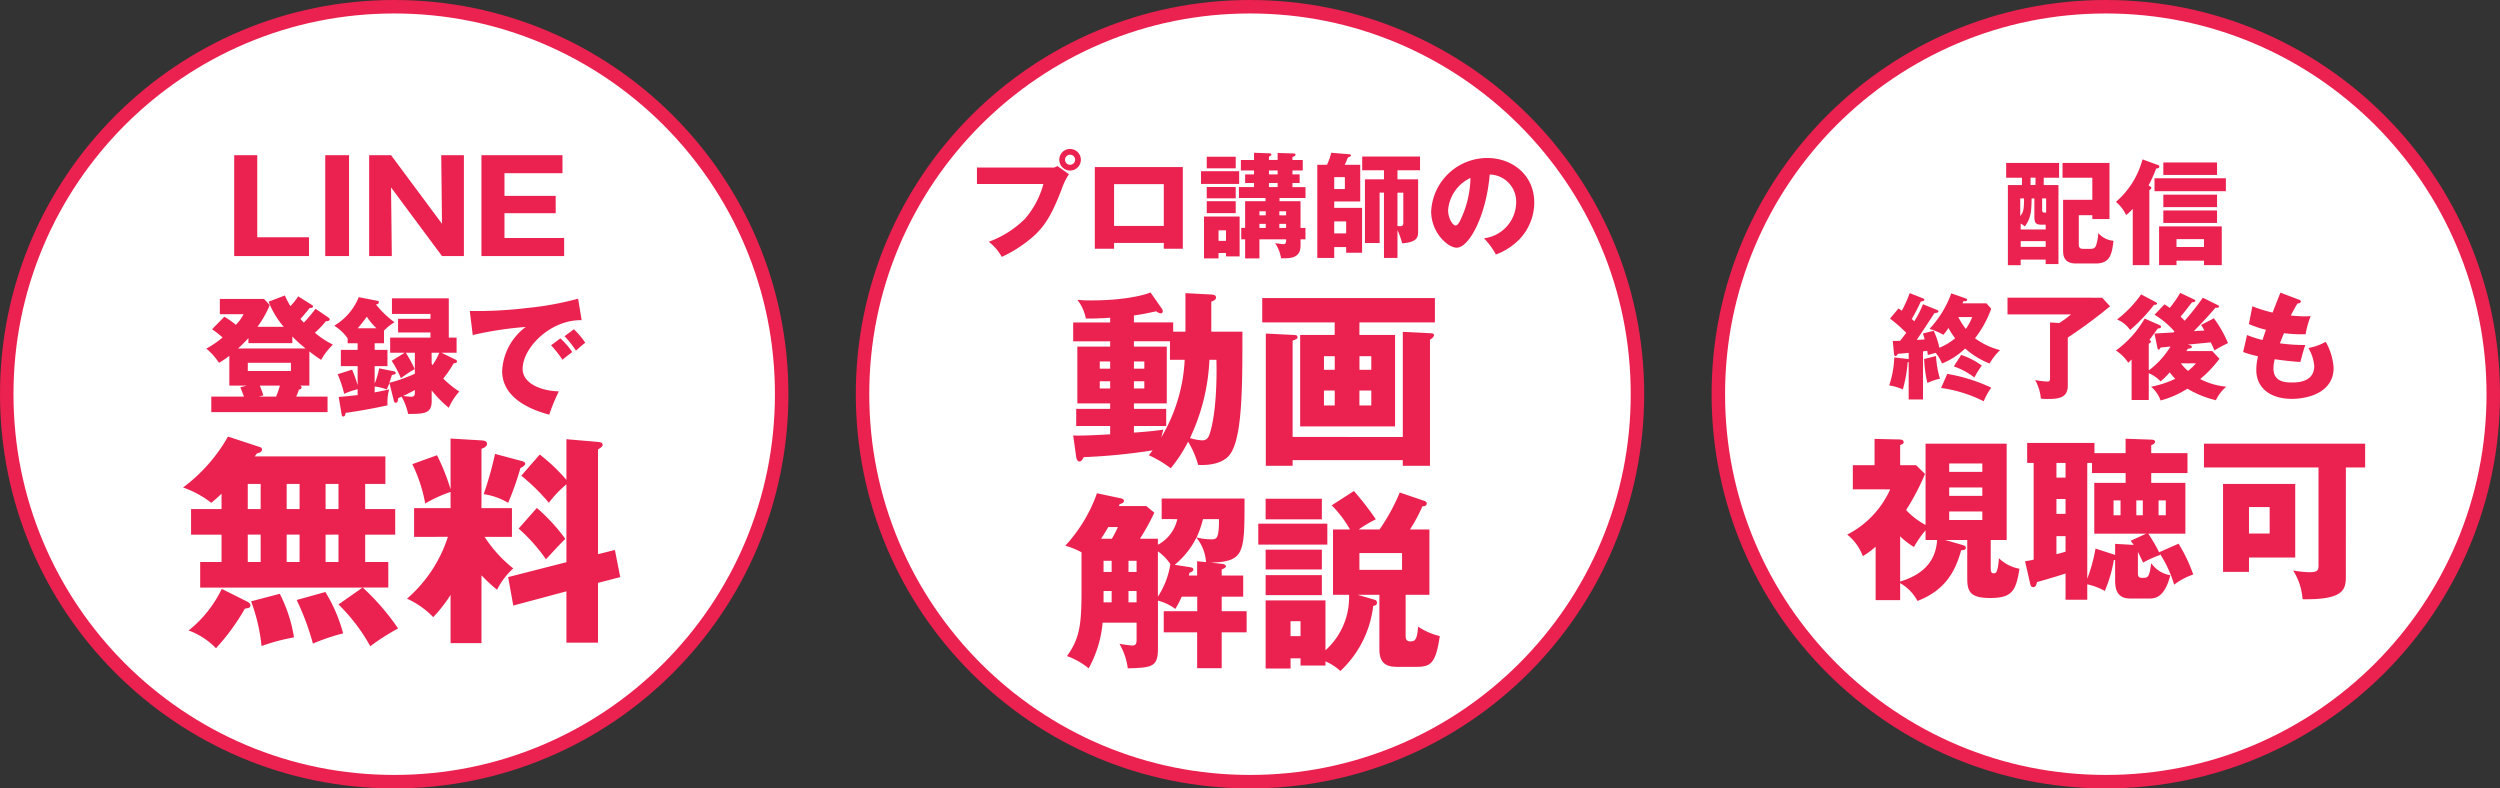
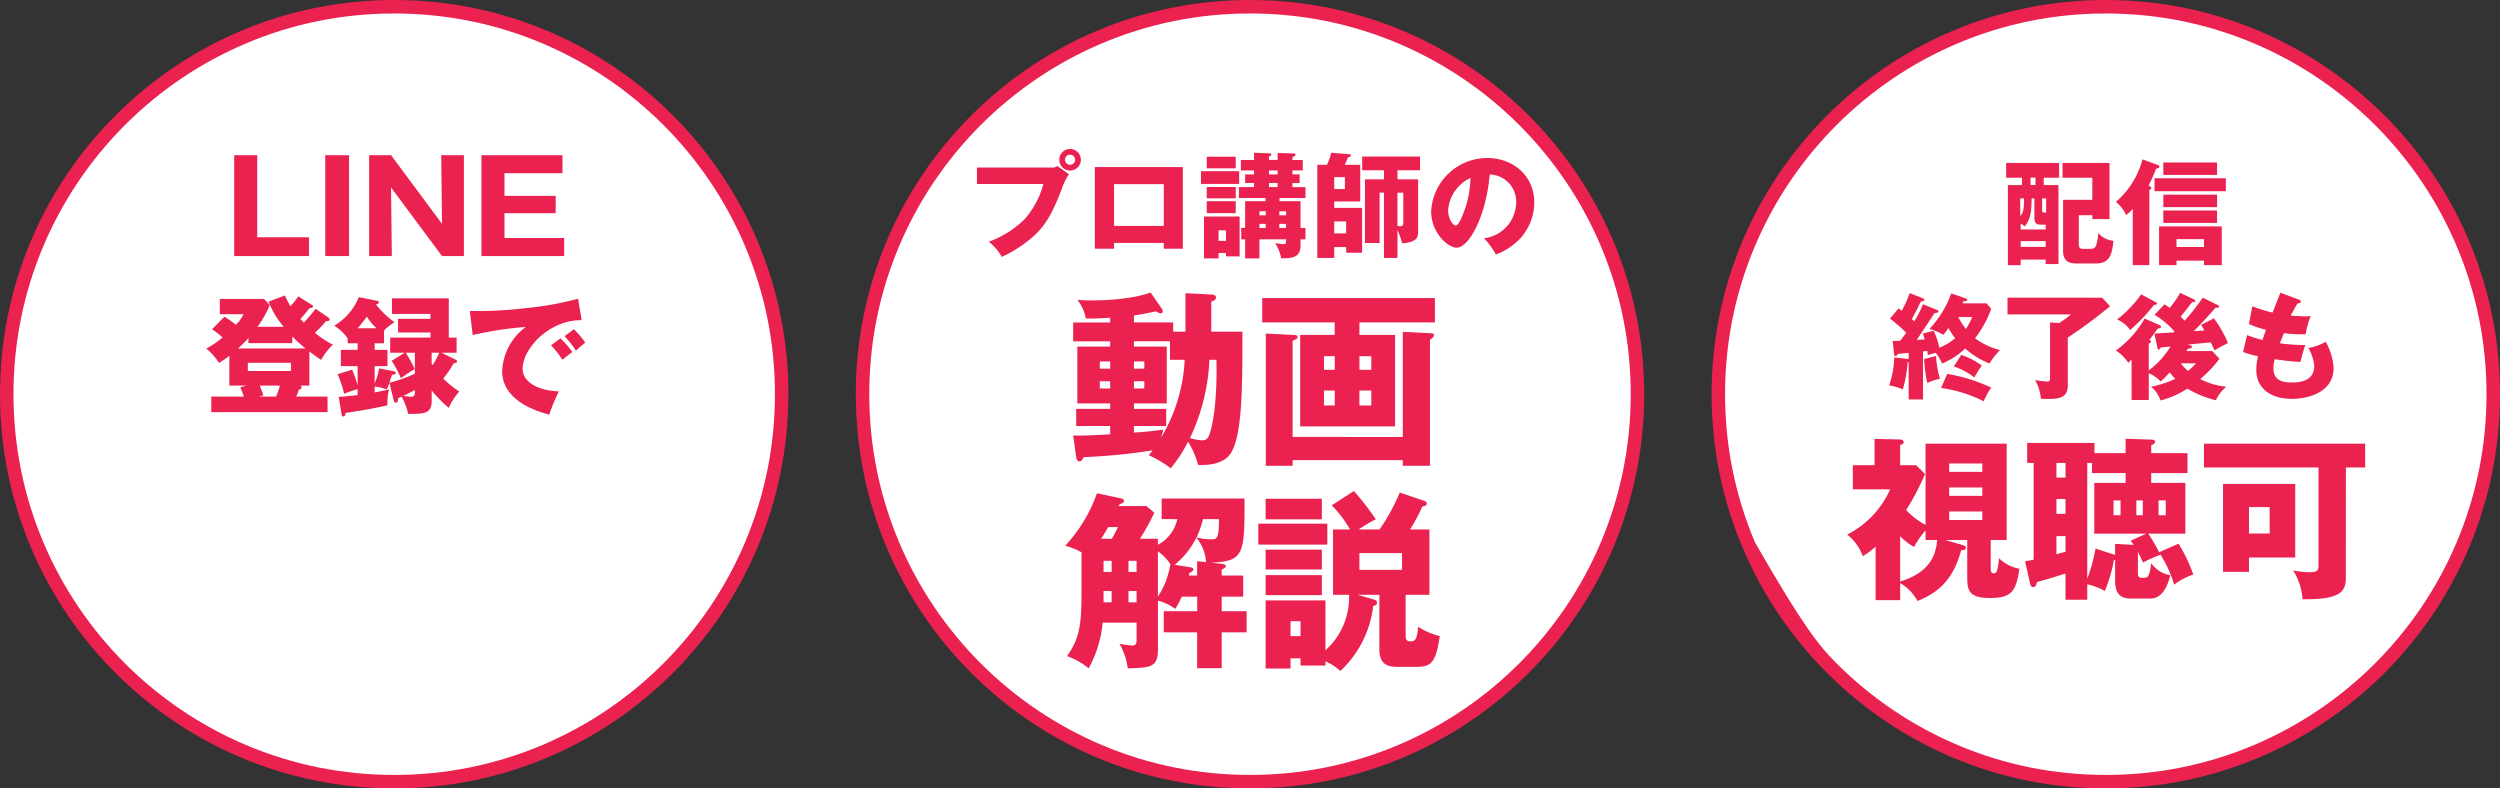
<svg xmlns="http://www.w3.org/2000/svg" width="371" height="117" viewBox="0 0 371 117">
  <rect x="0" y="0" width="371" height="117" fill="#333333" stroke="none" />
  <g id="グループ_2335" data-name="グループ 2335" transform="translate(-908 -1156)">
    <g id="パス_13384" data-name="パス 13384" transform="translate(908 1156)" fill="#fff">
      <path d="M 58.5 116 C 50.737 116 43.207 114.48 36.119 111.482 C 32.712 110.041 29.426 108.257 26.352 106.18 C 23.307 104.123 20.444 101.761 17.841 99.159 C 15.239 96.556 12.877 93.693 10.82 90.648 C 8.743 87.574 6.959 84.288 5.518 80.881 C 2.52 73.793 1 66.263 1 58.5 C 1 50.737 2.52 43.207 5.518 36.119 C 6.959 32.712 8.743 29.426 10.82 26.352 C 12.877 23.307 15.239 20.444 17.841 17.841 C 20.444 15.239 23.307 12.877 26.352 10.82 C 29.426 8.743 32.712 6.959 36.119 5.518 C 43.207 2.52 50.737 1 58.5 1 C 66.263 1 73.793 2.52 80.881 5.518 C 84.288 6.959 87.574 8.743 90.648 10.82 C 93.693 12.877 96.556 15.239 99.159 17.841 C 101.761 20.444 104.123 23.307 106.18 26.352 C 108.257 29.426 110.041 32.712 111.482 36.119 C 114.48 43.207 116 50.737 116 58.5 C 116 66.263 114.48 73.793 111.482 80.881 C 110.041 84.288 108.257 87.574 106.18 90.648 C 104.123 93.693 101.761 96.556 99.159 99.159 C 96.556 101.761 93.693 104.123 90.648 106.18 C 87.574 108.257 84.288 110.041 80.881 111.482 C 73.793 114.48 66.263 116 58.5 116 Z" stroke="none" />
      <path d="M 58.5 2 C 50.872 2 43.473 3.494 36.508 6.439 C 33.161 7.855 29.932 9.608 26.912 11.648 C 23.92 13.67 21.106 15.991 18.548 18.548 C 15.991 21.106 13.67 23.92 11.648 26.912 C 9.608 29.932 7.855 33.161 6.439 36.508 C 3.494 43.473 2 50.872 2 58.5 C 2 66.128 3.494 73.527 6.439 80.492 C 7.855 83.839 9.608 87.068 11.648 90.088 C 13.67 93.08 15.991 95.894 18.548 98.452 C 21.106 101.009 23.92 103.33 26.912 105.352 C 29.932 107.392 33.161 109.145 36.508 110.561 C 43.473 113.506 50.872 115 58.5 115 C 66.128 115 73.527 113.506 80.492 110.561 C 83.839 109.145 87.068 107.392 90.088 105.352 C 93.08 103.33 95.894 101.009 98.452 98.452 C 101.009 95.894 103.33 93.08 105.352 90.088 C 107.392 87.068 109.145 83.839 110.561 80.492 C 113.506 73.527 115 66.128 115 58.5 C 115 50.872 113.506 43.473 110.561 36.508 C 109.145 33.161 107.392 29.932 105.352 26.912 C 103.33 23.92 101.009 21.106 98.452 18.548 C 95.894 15.991 93.08 13.67 90.088 11.648 C 87.068 9.608 83.839 7.855 80.492 6.439 C 73.527 3.494 66.128 2 58.5 2 M 58.5 0 C 90.809 0 117 26.191 117 58.5 C 117 90.809 90.809 117 58.5 117 C 26.191 117 0 90.809 0 58.5 C 0 26.191 26.191 0 58.5 0 Z" stroke="none" fill="#eb2150" />
    </g>
    <g id="パス_13382" data-name="パス 13382" transform="translate(1035 1156)" fill="#fff">
      <path d="M 58.5 116 C 50.737 116 43.207 114.48 36.119 111.482 C 32.712 110.041 29.426 108.257 26.352 106.18 C 23.307 104.123 20.444 101.761 17.841 99.159 C 15.239 96.556 12.877 93.693 10.82 90.648 C 8.743 87.574 6.959 84.288 5.518 80.881 C 2.52 73.793 1 66.263 1 58.5 C 1 50.737 2.52 43.207 5.518 36.119 C 6.959 32.712 8.743 29.426 10.82 26.352 C 12.877 23.307 15.239 20.444 17.841 17.841 C 20.444 15.239 23.307 12.877 26.352 10.82 C 29.426 8.743 32.712 6.959 36.119 5.518 C 43.207 2.52 50.737 1 58.5 1 C 66.263 1 73.793 2.52 80.881 5.518 C 84.288 6.959 87.574 8.743 90.648 10.82 C 93.693 12.877 96.556 15.239 99.159 17.841 C 101.761 20.444 104.123 23.307 106.18 26.352 C 108.257 29.426 110.041 32.712 111.482 36.119 C 114.48 43.207 116 50.737 116 58.5 C 116 66.263 114.48 73.793 111.482 80.881 C 110.041 84.288 108.257 87.574 106.18 90.648 C 104.123 93.693 101.761 96.556 99.159 99.159 C 96.556 101.761 93.693 104.123 90.648 106.18 C 87.574 108.257 84.288 110.041 80.881 111.482 C 73.793 114.48 66.263 116 58.5 116 Z" stroke="none" />
      <path d="M 58.5 2 C 50.872 2 43.473 3.494 36.508 6.439 C 33.161 7.855 29.932 9.608 26.912 11.648 C 23.92 13.67 21.106 15.991 18.548 18.548 C 15.991 21.106 13.67 23.92 11.648 26.912 C 9.608 29.932 7.855 33.161 6.439 36.508 C 3.494 43.473 2 50.872 2 58.5 C 2 66.128 3.494 73.527 6.439 80.492 C 7.855 83.839 9.608 87.068 11.648 90.088 C 13.67 93.08 15.991 95.894 18.548 98.452 C 21.106 101.009 23.92 103.33 26.912 105.352 C 29.932 107.392 33.161 109.145 36.508 110.561 C 43.473 113.506 50.872 115 58.5 115 C 66.128 115 73.527 113.506 80.492 110.561 C 83.839 109.145 87.068 107.392 90.088 105.352 C 93.08 103.33 95.894 101.009 98.452 98.452 C 101.009 95.894 103.33 93.08 105.352 90.088 C 107.392 87.068 109.145 83.839 110.561 80.492 C 113.506 73.527 115 66.128 115 58.5 C 115 50.872 113.506 43.473 110.561 36.508 C 109.145 33.161 107.392 29.932 105.352 26.912 C 103.33 23.92 101.009 21.106 98.452 18.548 C 95.894 15.991 93.08 13.67 90.088 11.648 C 87.068 9.608 83.839 7.855 80.492 6.439 C 73.527 3.494 66.128 2 58.5 2 M 58.5 0 C 90.809 0 117 26.191 117 58.5 C 117 90.809 90.809 117 58.5 117 C 26.191 117 0 90.809 0 58.5 C 0 26.191 26.191 0 58.5 0 Z" stroke="none" fill="#eb2150" />
    </g>
    <g id="パス_13383" data-name="パス 13383" transform="translate(1162 1156)" fill="#fff">
      <path d="M 58.5 116 C 50.737 116 43.207 114.48 36.119 111.482 C 32.712 110.041 29.426 108.257 26.352 106.18 C 23.307 104.123 20.444 101.761 17.841 99.159 C 15.239 96.556 12.877 93.693 10.82 90.648 C 8.743 87.574 6.959 84.288 5.518 80.881 C 2.52 73.793 1 66.263 1 58.5 C 1 50.737 2.52 43.207 5.518 36.119 C 6.959 32.712 8.743 29.426 10.82 26.352 C 12.877 23.307 15.239 20.444 17.841 17.841 C 20.444 15.239 23.307 12.877 26.352 10.82 C 29.426 8.743 32.712 6.959 36.119 5.518 C 43.207 2.52 50.737 1 58.5 1 C 66.263 1 73.793 2.52 80.881 5.518 C 84.288 6.959 87.574 8.743 90.648 10.82 C 93.693 12.877 96.556 15.239 99.159 17.841 C 101.761 20.444 104.123 23.307 106.18 26.352 C 108.257 29.426 110.041 32.712 111.482 36.119 C 114.48 43.207 116 50.737 116 58.5 C 116 66.263 114.48 73.793 111.482 80.881 C 110.041 84.288 108.257 87.574 106.18 90.648 C 104.123 93.693 101.761 96.556 99.159 99.159 C 96.556 101.761 93.693 104.123 90.648 106.18 C 87.574 108.257 84.288 110.041 80.881 111.482 C 73.793 114.48 66.263 116 58.5 116 Z" stroke="none" />
-       <path d="M 58.5 2 C 50.872 2 43.473 3.494 36.508 6.439 C 33.161 7.855 29.932 9.608 26.912 11.648 C 23.92 13.67 21.106 15.991 18.548 18.548 C 15.991 21.106 13.67 23.92 11.648 26.912 C 9.608 29.932 7.855 33.161 6.439 36.508 C 3.494 43.473 2 50.872 2 58.5 C 2 66.128 3.494 73.527 6.439 80.492 C 7.855 83.839 9.608 87.068 11.648 90.088 C 13.67 93.08 15.991 95.894 18.548 98.452 C 21.106 101.009 23.92 103.33 26.912 105.352 C 29.932 107.392 33.161 109.145 36.508 110.561 C 43.473 113.506 50.872 115 58.5 115 C 66.128 115 73.527 113.506 80.492 110.561 C 83.839 109.145 87.068 107.392 90.088 105.352 C 93.08 103.33 95.894 101.009 98.452 98.452 C 101.009 95.894 103.33 93.08 105.352 90.088 C 107.392 87.068 109.145 83.839 110.561 80.492 C 113.506 73.527 115 66.128 115 58.5 C 115 50.872 113.506 43.473 110.561 36.508 C 109.145 33.161 107.392 29.932 105.352 26.912 C 103.33 23.92 101.009 21.106 98.452 18.548 C 95.894 15.991 93.08 13.67 90.088 11.648 C 87.068 9.608 83.839 7.855 80.492 6.439 C 73.527 3.494 66.128 2 58.5 2 M 58.5 0 C 90.809 0 117 26.191 117 58.5 C 117 90.809 90.809 117 58.5 117 C 26.191 117 0 90.809 0 58.5 C 0 26.191 26.191 0 58.5 0 Z" stroke="none" fill="#eb2150" />
+       <path d="M 58.5 2 C 50.872 2 43.473 3.494 36.508 6.439 C 33.161 7.855 29.932 9.608 26.912 11.648 C 23.92 13.67 21.106 15.991 18.548 18.548 C 15.991 21.106 13.67 23.92 11.648 26.912 C 9.608 29.932 7.855 33.161 6.439 36.508 C 3.494 43.473 2 50.872 2 58.5 C 2 66.128 3.494 73.527 6.439 80.492 C 13.67 93.08 15.991 95.894 18.548 98.452 C 21.106 101.009 23.92 103.33 26.912 105.352 C 29.932 107.392 33.161 109.145 36.508 110.561 C 43.473 113.506 50.872 115 58.5 115 C 66.128 115 73.527 113.506 80.492 110.561 C 83.839 109.145 87.068 107.392 90.088 105.352 C 93.08 103.33 95.894 101.009 98.452 98.452 C 101.009 95.894 103.33 93.08 105.352 90.088 C 107.392 87.068 109.145 83.839 110.561 80.492 C 113.506 73.527 115 66.128 115 58.5 C 115 50.872 113.506 43.473 110.561 36.508 C 109.145 33.161 107.392 29.932 105.352 26.912 C 103.33 23.92 101.009 21.106 98.452 18.548 C 95.894 15.991 93.08 13.67 90.088 11.648 C 87.068 9.608 83.839 7.855 80.492 6.439 C 73.527 3.494 66.128 2 58.5 2 M 58.5 0 C 90.809 0 117 26.191 117 58.5 C 117 90.809 90.809 117 58.5 117 C 26.191 117 0 90.809 0 58.5 C 0 26.191 26.191 0 58.5 0 Z" stroke="none" fill="#eb2150" />
    </g>
    <path id="パス_13385" data-name="パス 13385" d="M-13.148,0V-2.793h-7.676V-14.972h-3.42V0ZM-7.2-14.972h-3.534V0H-7.2ZM9.842,0V-14.972H6.479L6.593-4.788-.969-14.972H-4.218V0H-.855L-.969-10.184,6.593,0Zm6.023-2.679V-6.365h7.6V-8.93h-7.6v-3.363h8.607v-2.679H12.445V0H24.719V-2.679ZM-22.4,19.226l-.931.247c.171.418.456,1.159.532,1.387h-4.845v2.3h17.252v-2.3h-4.655a7.258,7.258,0,0,0,.4-1.045c.209-.019.4-.133.4-.323,0-.133-.076-.209-.209-.266h1.368V14.153a20.8,20.8,0,0,0,1.748,1.254,9.311,9.311,0,0,1,1.748-2.261,13.13,13.13,0,0,1-2.679-1.767,14.739,14.739,0,0,0,1.634-1.71c.285-.019.57-.038.57-.285,0-.133-.19-.247-.342-.361l-1.767-1.2a23.724,23.724,0,0,1-1.729,2.052c-.152-.152-.3-.3-.513-.551.228-.228.741-.817,1.368-1.615.19,0,.513-.019.513-.247,0-.095-.133-.19-.209-.228l-1.995-1.254A9.649,9.649,0,0,1-15.9,7.427,11.536,11.536,0,0,1-16.72,5.85l-2.413.912A12.416,12.416,0,0,0-16.891,10.5h-3.9a15.34,15.34,0,0,0,1.824-3.23l-.855-.912h-6.555V8.624h3.515A5.56,5.56,0,0,1-24,10.2,12.709,12.709,0,0,0-25.707,9l-1.824,1.862a13.684,13.684,0,0,1,1.558,1.216,13.248,13.248,0,0,1-2.413,1.653,9.44,9.44,0,0,1,1.881,2.109A10.637,10.637,0,0,0-24.966,14.8v4.427Zm6.574-3.382V17.06h-6.4V15.844Zm-1.634,3.382a14.313,14.313,0,0,1-.57,1.634H-20.6l.684-.19c-.228-.7-.361-1.026-.532-1.444Zm-4.674-6.308h6.517V11.93a17.649,17.649,0,0,0,1.976,1.786H-23.674c.855-.8,1.045-1.007,1.539-1.539Zm20.121-1.862A7.863,7.863,0,0,1-.456,9.821,14.307,14.307,0,0,1-3.211,7.18c.228-.019.437-.133.437-.342,0-.114-.076-.171-.285-.209l-2.7-.532A8.714,8.714,0,0,1-9.4,10.334,6.784,6.784,0,0,1-7.41,12.215v.722h1.482v.988H-8.417v2.413h2.489v2.831a21.632,21.632,0,0,0-.817-2.318l-2.147.684a17.993,17.993,0,0,1,.969,2.907,12.424,12.424,0,0,1,1.995-.684v.874c-.7.076-2.033.228-2.812.266L-8.3,23.52c.019.133.057.285.228.285.266,0,.323-.247.361-.532,1.843-.266,3.8-.589,6.213-1.121a7.7,7.7,0,0,1,.247-2.375c-.361.095-.76.19-2.147.456v-.874a7.468,7.468,0,0,1,1.786.437,9.161,9.161,0,0,0,.4-.969l.684,2.736a.308.308,0,0,0,.228.209c.323,0,.361-.323.38-.684.266-.114.323-.133.513-.228a8.693,8.693,0,0,1,.969,2.565c2.261,0,3.5,0,3.5-1.881V19.929A16.375,16.375,0,0,0,7.6,22.513,9.227,9.227,0,0,1,9.158,20.1a14.085,14.085,0,0,1-2.375-1.919A17.3,17.3,0,0,0,8.322,15.92c.361-.057.494-.095.494-.285a.315.315,0,0,0-.209-.266L6.5,14.343H8.759V12.1H7.6V6.268H-.836V8.586H4.883v.722H.076v2.033H4.883v.76H-1.1v2.242H1.064l-1.938,1.2A15.822,15.822,0,0,1,.494,18.124a18.212,18.212,0,0,1,2.052-1.349,18.991,18.991,0,0,0-1.33-2.432H2.565v3.116a22.4,22.4,0,0,1-3.781,1.349c.266-.8.3-.893.38-1.178.266-.019.551-.057.551-.285,0-.19-.171-.228-.285-.247l-2.166-.437A11.365,11.365,0,0,1-3.4,18.922V16.338h1.9V13.925H-3.4v-.988h1.387Zm-3.9-.342C-5.3,9.992-5,9.593-4.56,9a9.081,9.081,0,0,0,1.425,1.71ZM5.054,14.343h1.14a10.673,10.673,0,0,1-1.007,1.843c-.038-.076-.1-.19-.133-.247ZM2.565,20.271c0,.228,0,.608-.551.608-.114,0-1.026-.095-1.2-.114.57-.247,1.273-.627,1.748-.893ZM26.79,6.325a45.66,45.66,0,0,1-7.619,1.387,61.569,61.569,0,0,1-8.455.437l.437,3.572a51.8,51.8,0,0,1,7.866-1.2,8.643,8.643,0,0,0-3.5,6.536c0,4.541,5.453,6.061,6.992,6.479a25.624,25.624,0,0,1,1.425-3.458c-2.584-.057-5.377-1.14-5.377-3.344,0-3.078,4.066-7.3,8.759-7.22Zm-2.014,5.567a14.067,14.067,0,0,1,1.691,2.147c.589-.532.912-.817,1.387-1.178a12.056,12.056,0,0,0-1.691-2Zm-2,1.349a15.352,15.352,0,0,1,1.691,2.147c.665-.551.931-.76,1.463-1.14a11.792,11.792,0,0,0-1.767-2.033Z" transform="translate(967 1194)" fill="#eb2150" />
    <path id="パス_13386" data-name="パス 13386" d="M-41.021-12.138V-9.69h9.86A13.074,13.074,0,0,1-33.9-4.522a14.783,14.783,0,0,1-5.372,3.4,7.44,7.44,0,0,1,1.938,2.244A19.371,19.371,0,0,0-32.708-1.87c1.9-1.666,2.924-3.6,4.25-7.021a9.686,9.686,0,0,1,1.088-2.261L-29.1-12.376a1.019,1.019,0,0,1-.816.238ZM-27.2-14.892a1.585,1.585,0,0,0-1.6,1.6,1.6,1.6,0,0,0,1.6,1.6,1.6,1.6,0,0,0,1.6-1.6A1.6,1.6,0,0,0-27.2-14.892Zm0,.85a.744.744,0,0,1,.748.748.755.755,0,0,1-.748.748.744.744,0,0,1-.748-.748A.744.744,0,0,1-27.2-14.042ZM-13.294-.952v.867h2.822V-12.206H-23.528V-.085h2.856V-.952Zm-7.378-2.516V-9.673h7.378v6.205ZM7-3.179V-7.14H3.876v-.476H7.735V-9.231H5.8v-.612H6.868v-1.275H5.8V-11.7h1.53V-13.26H5.8V-13.7c.255-.085.459-.187.459-.357,0-.119-.119-.17-.289-.17L3.6-14.3v1.037H2.312v-.493c.272-.136.357-.2.357-.323,0-.153-.153-.17-.357-.17L.1-14.331v1.071H-1.853V-11.7H.1v.578H-1.224v1.275H.1v.612H-2.142v1.615H1.8v.476H-1.224v3.961H-1.8v1.7h.578V1.343H.9V-1.479H4.862c0,.391,0,.714-.408.714-.17,0-.833-.1-1.224-.153a5.765,5.765,0,0,1,.884,2.244h.391C5.576,1.326,7,1.241,7-.51v-.969h.731v-1.7Zm-3.145,0v-.6h1v.6Zm0-1.87v-.595h1v.595ZM.9-3.179v-.6h.935v.6Zm0-1.87v-.595h.935v.595ZM3.6-11.7v.578H2.312V-11.7Zm0,1.853v.612H2.312v-.612ZM-6.919-7.14v1.768h4.3V-7.14ZM-4.063.544v.51H-2.04V-4.862H-7.327V1.343h2.159v-.8Zm-1.105-1.8V-2.822h1.105v1.564ZM-6.919-13.736v1.717h4.3v-1.717Zm-.85,2.142v1.887h5.661v-1.887Zm.85,2.346v1.683h4.3V-9.248ZM13.77-.34V.51h2.363V-6.154H12v-.952h3.859v-5.44h-2.3c.119-.255.255-.527.459-1.071.408-.17.459-.187.459-.323s-.136-.17-.238-.17l-2.686-.221a9.118,9.118,0,0,1-.629,1.785H9.486V1.275H12V-.34Zm7.616-11.39h3.349v-2.04H16.15v2.04h3.23v1.343H16.558V-.935h2.176v-7.48h.646v9.69h2.006V-2.856a12.1,12.1,0,0,1,.7,1.972c2.227-.187,2.363-.9,2.363-1.751v-7.752h-3.06ZM12-2.363V-4.148H13.77v1.785Zm0-8.347h1.581v1.768H12Zm9.384,2.3h.867v4.454c0,.238-.017.527-.476.527a3.656,3.656,0,0,1-.391-.034Zm14.6,9.18A9.41,9.41,0,0,0,39.678-1.7a7.918,7.918,0,0,0,2.006-5.253c0-4.063-3.247-6.6-6.97-6.6a8.345,8.345,0,0,0-8.33,7.922c0,3.145,2.465,5.389,3.791,5.389,1.8,0,4.369-4.641,4.9-10.863A4.028,4.028,0,0,1,39-6.936a5.433,5.433,0,0,1-4.777,5.3A11.023,11.023,0,0,1,35.989.765ZM32.215-10.591a14.868,14.868,0,0,1-1.309,5.848c-.187.442-.51,1.207-.918,1.207-.357,0-1.088-.986-1.088-2.295A5.777,5.777,0,0,1,32.215-10.591Z" transform="translate(1094 1193)" fill="#eb2150" />
    <path id="パス_13387" data-name="パス 13387" d="M-10.71-11.628h2.278v-2.193h-7.854v2.193h2.346v1.088h-2.091V1.36h1.9V.527h3.706V1.19h1.9V-10.54H-10.71Zm-3.417,7.684v-.884a3.416,3.416,0,0,1,.6.425c.969-1.207.986-2.431,1.02-4.148h.408v2.669c0,.9.17,1.224,1,1.224h.68v.714Zm2.193-6.6h-.731v-1.088h.731Zm-2.193,9.18v-.85h3.706v.85Zm3.179-7.191h.595v2.108c-.493,0-.595,0-.595-.493Zm-3.247,0h.561c0,1.632-.1,2.074-.561,2.618ZM-3.5-6.069v.578h2.55v-8.33h-6.97v2.193H-3.5v3.281H-7.837V-.8c0,.833.2,1.9,1.921,1.9h2.958c2.159,0,2.38-1.53,2.6-3.366A3.363,3.363,0,0,1-2.618-3.417a6.751,6.751,0,0,1-.34,1.887c-.119.238-.255.459-.833.459H-4.862c-.646,0-.646-.357-.646-.867V-6.069ZM4.964-9.792c.153-.1.289-.17.289-.323,0-.136-.119-.2-.408-.357a22.879,22.879,0,0,0,1.122-2.5c.357-.085.476-.1.476-.306,0-.136-.068-.187-.221-.238l-2.278-.833A12.475,12.475,0,0,1,0-8.041,5.5,5.5,0,0,1,1.513-6.086,6.963,6.963,0,0,0,2.5-7V1.343H4.964ZM16.32-11.543H5.729v1.921H16.32ZM13.073.68v.663h2.635V-4.4h-9.3V1.343H8.993V.68ZM8.993-1.343V-2.516h4.08v1.173Zm6.018-12.546H7.038v1.853h7.973Zm0,4.777H7.038v1.853h7.973Zm0,2.346H7.038v1.853h7.973Zm-39.44,12.3a15.343,15.343,0,0,1-3.23,5.27,9.139,9.139,0,0,1,2.04.884,6.137,6.137,0,0,0,.765-1.02,10.857,10.857,0,0,0,1,1.53A9.1,9.1,0,0,1-26.2,13.608a11.812,11.812,0,0,0-.833-2.516l-1.6.391c.119.391.17.561.255.884-.17.017-.986.068-1.173.068.884-1.309,2.21-3.315,2.618-3.961.357-.051.595-.068.595-.272,0-.119-.136-.187-.238-.221l-2.057-.833A14.255,14.255,0,0,1-29.92,9.681a3.9,3.9,0,0,0-.374-.34,29.063,29.063,0,0,0,1.343-2.6c.17-.017.527-.051.527-.272,0-.119-.153-.17-.357-.255L-30.6,5.5a19.441,19.441,0,0,1-1.173,2.618c-.255-.187-.357-.255-.493-.34l-1.258,1.5a23.748,23.748,0,0,1,2.414,2.108c-.459.612-.578.782-.918,1.19-.272.017-.442.017-1.088.017l.187,1.921c.017.1.034.323.221.323.17,0,.255-.153.34-.323.34-.034.629-.051,1.615-.153v.935a1.835,1.835,0,0,0-.323-.051l-1.819-.2a14.292,14.292,0,0,1-.748,4.148,8.365,8.365,0,0,1,2.023.595,19.878,19.878,0,0,0,.714-4.012.6.6,0,0,0,.153-.068v5.576h2.125v-7.14c.289-.034.442-.051.629-.085.051.34.068.391.085.629.68-.2.765-.221,1.173-.323a5.967,5.967,0,0,1,.935,1.581,10.775,10.775,0,0,0,3.434-2.227,12.247,12.247,0,0,0,3.621,2.227,8.97,8.97,0,0,1,1.564-1.989A10.663,10.663,0,0,1-20.91,12.2,15.812,15.812,0,0,0-18.5,7.811l-.714-.8h-3.553a1.638,1.638,0,0,0,.136-.323c.289.034.561.017.561-.187,0-.136-.153-.2-.323-.255Zm3.111,3.519a9.365,9.365,0,0,1-.952,1.768,12.31,12.31,0,0,1-1.122-1.768Zm-7.14,6.222a19.543,19.543,0,0,0,.476,3.553,9.069,9.069,0,0,1,1.87-.629,13.98,13.98,0,0,1-.578-3.366Zm4.4,1.1a10.535,10.535,0,0,1,3.06,1.649,11.407,11.407,0,0,1,1.1-1.768,10.682,10.682,0,0,0-3.06-1.581Zm-1.887,3.2a20.1,20.1,0,0,1,6.324,1.972A11.137,11.137,0,0,1-18.5,19.524a25.484,25.484,0,0,0-6.528-2.04Zm9.86-13.4V8.661h9.418A13.971,13.971,0,0,1-8.415,9.936l-1.36-.085v8.33c0,.408-.2.442-.374.442a13.523,13.523,0,0,1-1.836-.221,6.83,6.83,0,0,1,.85,2.754,8.3,8.3,0,0,0,1.054.051c1.53,0,2.941-.136,2.941-1.972v-7.14A74.826,74.826,0,0,0-.867,7.454L-2.04,6.179Zm22.236,7.4c.017.1.051.306.187.306.1,0,.187-.119.289-.306.068,0,1.309-.136,1.479-.153a12.771,12.771,0,0,1-3.23,3.553V13c.255-.119.34-.238.34-.323,0-.068-.085-.153-.255-.221.187-.238,1.054-1.445,1.258-1.7.272-.034.476-.068.476-.272a.245.245,0,0,0-.17-.221L4.267,9.273A15.2,15.2,0,0,1,0,14.016a6.244,6.244,0,0,1,1.836,1.819c.1-.1.408-.391.493-.493V21.36h2.55V17.382A5.091,5.091,0,0,1,6.63,18.606a13.918,13.918,0,0,0,1.36-1.343,10.466,10.466,0,0,0,.816.952,14.487,14.487,0,0,1-3.587,1.173,4.767,4.767,0,0,1,1.411,2.04,13.794,13.794,0,0,0,3.978-1.751,15.067,15.067,0,0,0,4.233,1.717,5.708,5.708,0,0,1,1.547-2.006,10.541,10.541,0,0,1-3.876-1.139,17.368,17.368,0,0,0,2.856-3.009L14.3,14.1H10.455c.051-.085.187-.272.238-.357.34-.034.578-.051.578-.272a.236.236,0,0,0-.2-.221l-.408-.1c.357-.051,2.873-.289,3.417-.34.374.782.425.884.544,1.19.119-.068.714-.425.85-.493.2-.119.9-.459,1.156-.6a17.357,17.357,0,0,0-2.091-3.672l-1.9.986a7.673,7.673,0,0,1,.493.833c-.68.034-.765.034-1.564.085,1.241-1.275,1.836-1.887,3.2-3.468.357,0,.527,0,.527-.187a.2.2,0,0,0-.136-.187L12.9,6.179A37.554,37.554,0,0,1,10.2,9.6c-.17-.187-.34-.357-.6-.612.765-.9,1.343-1.683,1.7-2.142.306.017.493-.068.493-.2,0-.119-.119-.17-.17-.2L9.537,5.465A16.126,16.126,0,0,1,7.99,7.692c-.323-.238-.459-.323-.782-.527L5.729,8.712A12.5,12.5,0,0,1,8.7,11.194a1.39,1.39,0,0,1-.153.136c-.153.017-2.618.153-2.822.17Zm5.729,2.346a8.5,8.5,0,0,1-1.173,1.122A6.631,6.631,0,0,1,9.639,15.92ZM3.74,5.686A16.765,16.765,0,0,1,.17,9.409a4.382,4.382,0,0,1,1.938,1.564,25.087,25.087,0,0,0,3.553-3.74c.17,0,.442,0,.442-.187,0-.1-.085-.153-.238-.238Zm20.672-.255c-.17.425-.986,2.5-1.156,2.958a21.35,21.35,0,0,1-3.009-.935l-.51,2.635a14.791,14.791,0,0,0,2.533.85c-.323.918-.442,1.292-.51,1.513a15.958,15.958,0,0,1-2.3-.731l-.578,2.516a14.243,14.243,0,0,0,2.21.629,8.363,8.363,0,0,0-.255,2.057c0,2.5,1.887,4.267,5.3,4.267,2.227,0,6.171-.867,6.171-4.607a8.927,8.927,0,0,0-1.173-3.859,8.145,8.145,0,0,1-2.567.918,6.482,6.482,0,0,1,.867,2.652c0,2.465-2.567,2.465-3.3,2.465-.833,0-2.754,0-2.754-2.074a5.557,5.557,0,0,1,.187-1.377c1.6.238,2.771.34,3.808.408.136-.527.408-1.6.731-2.516a26.1,26.1,0,0,1-3.774-.255c.17-.425.408-1.037.612-1.5a20.836,20.836,0,0,0,3.213.153,12.474,12.474,0,0,1,.748-2.686c-.238.017-.476.034-.833.034s-1.224-.034-2.125-.119c.612-1.156.816-1.5,1-1.785.2-.017.493-.068.493-.306,0-.153-.1-.2-.289-.272Z" transform="translate(1222 1194)" fill="#eb2150" />
-     <path id="パス_13388" data-name="パス 13388" d="M-9.768-3.3A26.848,26.848,0,0,1-5.049,2.9,33,33,0,0,1-.924.264,34.652,34.652,0,0,0-6.171-5.808h3.795V-9.6H-5.808v-4.059h4.455v-3.795H-5.808v-3.729h3v-4.092h-19.4a4.851,4.851,0,0,0,.33-.429c.231-.066.759-.165.759-.594,0-.2-.165-.3-.33-.363l-4.719-1.551a24.382,24.382,0,0,1-6.666,7.557,14.562,14.562,0,0,1,4.191,2.277c.462-.4.825-.693,1.518-1.353v2.277h-4.521v3.795h4.521V-9.6h-3.168v3.8H-6.2Zm-7.689-10.362h1.914V-9.6h-1.914Zm0-7.524h1.914v3.729h-1.914Zm-5.775,7.524h1.914V-9.6h-1.914Zm0-7.524h1.914v3.729h-1.914Zm13.464,0v3.729h-1.914v-3.729Zm0,7.524V-9.6h-1.914v-4.059ZM-27.093-5.61A17.57,17.57,0,0,1-32.01.561,10.678,10.678,0,0,1-27.951,3.2a32.387,32.387,0,0,0,4.29-5.874c.594-.1.825-.132.825-.495,0-.3-.264-.429-.561-.594Zm4.356,1.848a26.531,26.531,0,0,1,1.551,6.633,29.989,29.989,0,0,1,4.818-1.287A21.888,21.888,0,0,0-18.48-4.884Zm6.765-.2a38.005,38.005,0,0,1,2.409,6.468A30.983,30.983,0,0,1-9.075.99a23.312,23.312,0,0,0-2.64-6.138ZM11.451-7.623a24.878,24.878,0,0,0,2.31,2.145A10.716,10.716,0,0,1,16.17-8.646a19.458,19.458,0,0,1-4.257-4.686h4.059v-4.257H11.451V-26.4c.3-.1.825-.33.825-.726,0-.462-.495-.495-.924-.528l-4.488-.264v7.524a30.894,30.894,0,0,0-2.013-5.049l-3.663,1.32A22.288,22.288,0,0,1,3.1-18.282,20.39,20.39,0,0,1,6.864-20v2.409H1.452v4.257H6.468A20.337,20.337,0,0,1,.4-4.158,12.751,12.751,0,0,1,4.29-1.419a20.737,20.737,0,0,0,2.574-3.3V2.442h4.587Zm2.013-18.018a51.317,51.317,0,0,1-1.683,5.973,9.951,9.951,0,0,1,3.63,1.287,42.331,42.331,0,0,0,1.815-5.148c.3-.165.726-.4.726-.66,0-.231-.363-.363-.66-.429ZM28.743-10.758V-26.3c.33-.2.693-.429.693-.693,0-.363-.462-.4-.726-.429l-4.653-.4v6.039a26.013,26.013,0,0,0-3.96-3.762l-2.739,3.135a29.357,29.357,0,0,1,4.092,4.026,15.683,15.683,0,0,1,2.607-2.739V-9.57L15.411-7.359l.759,4.224,7.887-2.112V2.376h4.686V-6.5l3.3-.858-.792-4.026Zm-11.781-3.8A25.1,25.1,0,0,1,21.021-10c1.155-1.254,2.046-2.211,2.871-3.036a27.423,27.423,0,0,0-4.224-4.587Z" transform="translate(968 1249)" fill="#eb2150" />
    <path id="パス_13389" data-name="パス 13389" d="M-11.9-17.78v-1.372h-5.824v-1.036c1.036-.14,1.9-.308,3.3-.616a1.322,1.322,0,0,0,.7.308c.224,0,.28-.2.28-.336a.659.659,0,0,0-.14-.364L-15.26-23.6c-.7.308-3.612,1.176-8.708,1.176a17.891,17.891,0,0,1-2.156-.084,6.294,6.294,0,0,1,1.26,2.772c1.288.028,2.156-.028,3.612-.112v.7H-26.74v2.8h5.488v.784h-4.872V-7.14h4.872v.812h-5.04V-3.78h5.04v1.232c-3.08.168-4.452.224-5.488.168l.448,3.22c.056.336.2.644.5.644s.476-.392.616-.644A87.647,87.647,0,0,0-14.952-.168c-.2.28-.476.616-.56.728a16.323,16.323,0,0,1,3.248,1.932A21.1,21.1,0,0,0-9.688-1.456,13.109,13.109,0,0,1-8.2,1.988c.924.056,3.164.056,4.452-1.232C-1.624-1.372-1.624-9.212-1.624-17.78h-4.62v-4.452c.392-.14.7-.336.7-.588,0-.336-.252-.448-.7-.476l-3.836-.2v5.712Zm-.476,4.172h2.184A24.836,24.836,0,0,1-13.664-2.1c.14-.532.2-.784.308-1.148-1.232.2-2.828.336-4.368.448v-.98h4.788V-6.328h-4.788V-7.14h4.872v-8.428h-4.872v-.784h5.348Zm-10.416,1.316v-1.064h1.54v1.064Zm1.54,1.876v1.064h-1.54v-1.064Zm3.528-1.876v-1.064h1.54v1.064Zm1.54,1.876v1.064h-1.54v-1.064Zm10.7-3.192c.084,3.08-.056,7.756-.9,10.668-.28,1.036-.588,1.288-1.26,1.288a7.9,7.9,0,0,1-1.764-.336,30.041,30.041,0,0,0,2.884-11.62Zm21.224-5.544h11.2v-3.612H1.316v3.612H12.068V-17.3H6.944v13.58H21.028V-17.3H15.736Zm-5.264,7.028V-14.14h1.6v2.016Zm1.6,3.08v2.212h-1.6V-9.044Zm3.668-3.08V-14.14H17.5v2.016ZM17.5-9.044v2.212H15.736V-9.044ZM5.824-2.156v-14.28c.644-.28.728-.308.728-.5,0-.336-.224-.336-.728-.364l-3.976-.2V2.128H5.824v-.84H22.176v.84h4.032V-16.6c.2-.112.588-.364.588-.672,0-.224-.14-.252-.588-.28l-4.032-.2v15.6ZM-11.284,10.036a5.7,5.7,0,0,1-2.884,3.808v-.9h-2.66A34.141,34.141,0,0,0-14.7,9.084l-1.176-.98h-4.088c.028-.084.056-.14.112-.28.42-.14.644-.224.644-.5s-.364-.364-.56-.392L-23.212,6.2a22.462,22.462,0,0,1-4.7,7.784,11.209,11.209,0,0,1,2.408.98v5.88c0,4.956-.308,6.944-2.156,9.52a10.743,10.743,0,0,1,3.22,1.82,17.283,17.283,0,0,0,2.072-6.776h5.04v2.436c0,.532-.028.952-.644.952-.224,0-1.512-.168-1.9-.252a9.6,9.6,0,0,1,1.232,3.64c3.472-.112,4.48-.14,4.48-2.884V22.132a7.42,7.42,0,0,1,2.576,1.232,13.832,13.832,0,0,0,.952-1.82h2.3V23.7H-13.3v3.136h4.956v5.32H-4.7v-5.32h3.7V23.7H-4.7V21.544h3.192V18.408H-4.7v-.9c.336-.14.616-.252.616-.476,0-.308-.448-.336-.868-.392l-1.372-.14c5.012-.2,5.012-1.288,5.012-9.52H-13.608v3.052Zm-1.036,6.692a12.286,12.286,0,0,1-1.848,4.816v-6.72A6.77,6.77,0,0,1-12.32,16.728Zm-5.012-.5v1.652h-1.2V16.224Zm0,6.16h-1.2V20.7h1.2Zm-3.7-6.16v1.652h-1.2V16.224Zm-1.2,4.48h1.2v1.68h-1.2ZM-8.344,16.28v2.128H-9.576c.028-.14.056-.252.084-.392.532-.224.588-.364.588-.5,0-.28-.336-.308-.616-.364l-2.156-.336a12.254,12.254,0,0,0,3.22-4.032,6.332,6.332,0,0,1,1.428,3.64ZM-22.6,12.948c.392-.588.7-1.092,1.064-1.736H-20.1c-.308.672-.5,1.036-.9,1.736Zm17.5-2.912c0,3-.364,3-1.2,3a9.053,9.053,0,0,1-2.128-.28,15.124,15.124,0,0,0,.952-2.716ZM15.456,21.264H18.7v8.12c0,2.464,1.568,2.576,2.744,2.576H24.22c2.128,0,2.856-.56,3.444-4.564a10.082,10.082,0,0,1-3.22-1.4c-.14,2.184-.616,2.184-1.148,2.184-.336,0-.7-.084-.7-.784V21.264h3.528V11.576H23.24a23.773,23.773,0,0,0,1.848-3.444c.532.028.644-.252.644-.448,0-.14-.2-.308-.308-.336l-3.7-1.26a29.551,29.551,0,0,1-3,5.488H15.624a18.726,18.726,0,0,1,2.548-1.512,43.134,43.134,0,0,0-3.248-4.2l-3.3,2.128a16.5,16.5,0,0,1,2.716,3.584h-2.52v9.688H14.2A10.556,10.556,0,0,1,10.7,29.5V22.1H1.82V32.212h3.7V30.7H7v1.064h3.7v-.616a7.873,7.873,0,0,1,2.212,1.428,15.68,15.68,0,0,0,4.872-9.66c.448-.056.56-.252.56-.476a.455.455,0,0,0-.392-.448ZM7,25.184V27.4H5.516V25.184ZM22.064,15.076v2.492H15.736V15.076ZM1.82,7.012v3.052h8.344V7.012Zm0,7.56v2.94h8.344v-2.94Zm0,3.78V21.32h8.344V18.352ZM.728,10.708v3.108H10.976V10.708Z" transform="translate(1094 1223)" fill="#eb2150" />
    <path id="パス_13390" data-name="パス 13390" d="M-24.336-6.864h3.276V-1.17c0,1.976.468,2.912,3.38,2.912,3.2,0,3.848-.962,4.368-4.342a5.78,5.78,0,0,1-3.042-1.56c-.182,2.236-.468,2.236-.78,2.236-.39,0-.442-.312-.442-.676V-6.864h2.366v-14.3H-27.248V-9.1a10.968,10.968,0,0,1-2.886-2.21,35.6,35.6,0,0,0,2.808-5.356l-1.326-1.3h-2.366v-2.99c.39-.156.52-.208.52-.416,0-.39-.442-.416-.78-.416l-3.536-.078v3.9h-3.224v3.588H-32.5A13.884,13.884,0,0,1-38.87-7.67a7.458,7.458,0,0,1,2.314,3.2,12.194,12.194,0,0,0,1.9-1.4v7.93h3.64V-.468a6.73,6.73,0,0,1,2.574,2.652C-25.012.832-23.036-1.352-21.97-5.33c.442-.052.7-.078.7-.364s-.208-.338-.624-.468Zm5.512-7.8v1.248h-4.914v-1.248Zm0,3.562v1.274h-4.914V-11.1ZM-31.018-7.41a10.914,10.914,0,0,0,2.054,1.586,13.926,13.926,0,0,1,1.716-2.47v1.43h1.716C-25.74-3.614-27.69-1.716-31.018-.7Zm7.28-9.568v-1.248h4.914v1.248ZM7.41-5.044A22.419,22.419,0,0,0,5.8-7.8H11.31v-7.54H6.24V-16.8h5.382V-19.76H6.24v-1.17c.208-.078.572-.234.572-.52,0-.208-.234-.312-.572-.312l-3.8-.13v2.132H-2.184v-1.508h-9.984V-18.3h.962V-3.952a9.213,9.213,0,0,1-1.274.234l.728,3.224c.078.39.182.624.468.624.442,0,.52-.494.572-.754C-9.438-.962-7.046-1.69-6.474-1.9V2H-3.25V-.286A9.219,9.219,0,0,1-.65.7,20.233,20.233,0,0,0,.7-3.9H.884V-.988c0,.962.026,2.808,2.21,2.808h2.86c.7,0,2.262,0,3.12-3.458A4.279,4.279,0,0,1,6.24-3.432c-.286,2.184-.494,2.184-1.326,2.184-.65,0-.65-.286-.65-1.014V-5.1c.156.312.286.572.78,1.586A15.363,15.363,0,0,1,7.592-4.654a1.019,1.019,0,0,1-.1-.234A18.052,18.052,0,0,1,9.646-.234,9.585,9.585,0,0,1,12.48-1.742,23.412,23.412,0,0,0,10.3-6.318ZM-2.548-16.8H2.444v1.456H-2.21V-7.8h7.7L3.2-6.76c.182.26.234.338.442.624L.884-6.292v1.638L-2.028-5.59A23.912,23.912,0,0,1-3.25-1.118V-18.3h.7Zm-3.926,6.058H-7.826v-2.21h1.352Zm0-5.382H-7.826V-18.3h1.352Zm0,11c-.286.078-1.2.338-1.352.364V-7.436h1.352ZM4.992-12.74v2.21H4.03v-2.21ZM.65-10.53v-2.21H1.69v2.21ZM8.4-12.74v2.21H7.332v-2.21Zm26.728-4.888h2.86v-3.536H14.066v3.536h17V-3.25c0,.78,0,1.17-1.352,1.17A16.2,16.2,0,0,1,27.3-2.34a9.089,9.089,0,0,1,1.4,4.264c5.876.1,6.422-1.3,6.422-3.25ZM16.9-15.184V-2.132h3.848V-4.264h6.864v-10.92Zm6.916,3.432v3.926H20.748v-3.926Z" transform="translate(1221 1243)" fill="#eb2150" />
  </g>
</svg>